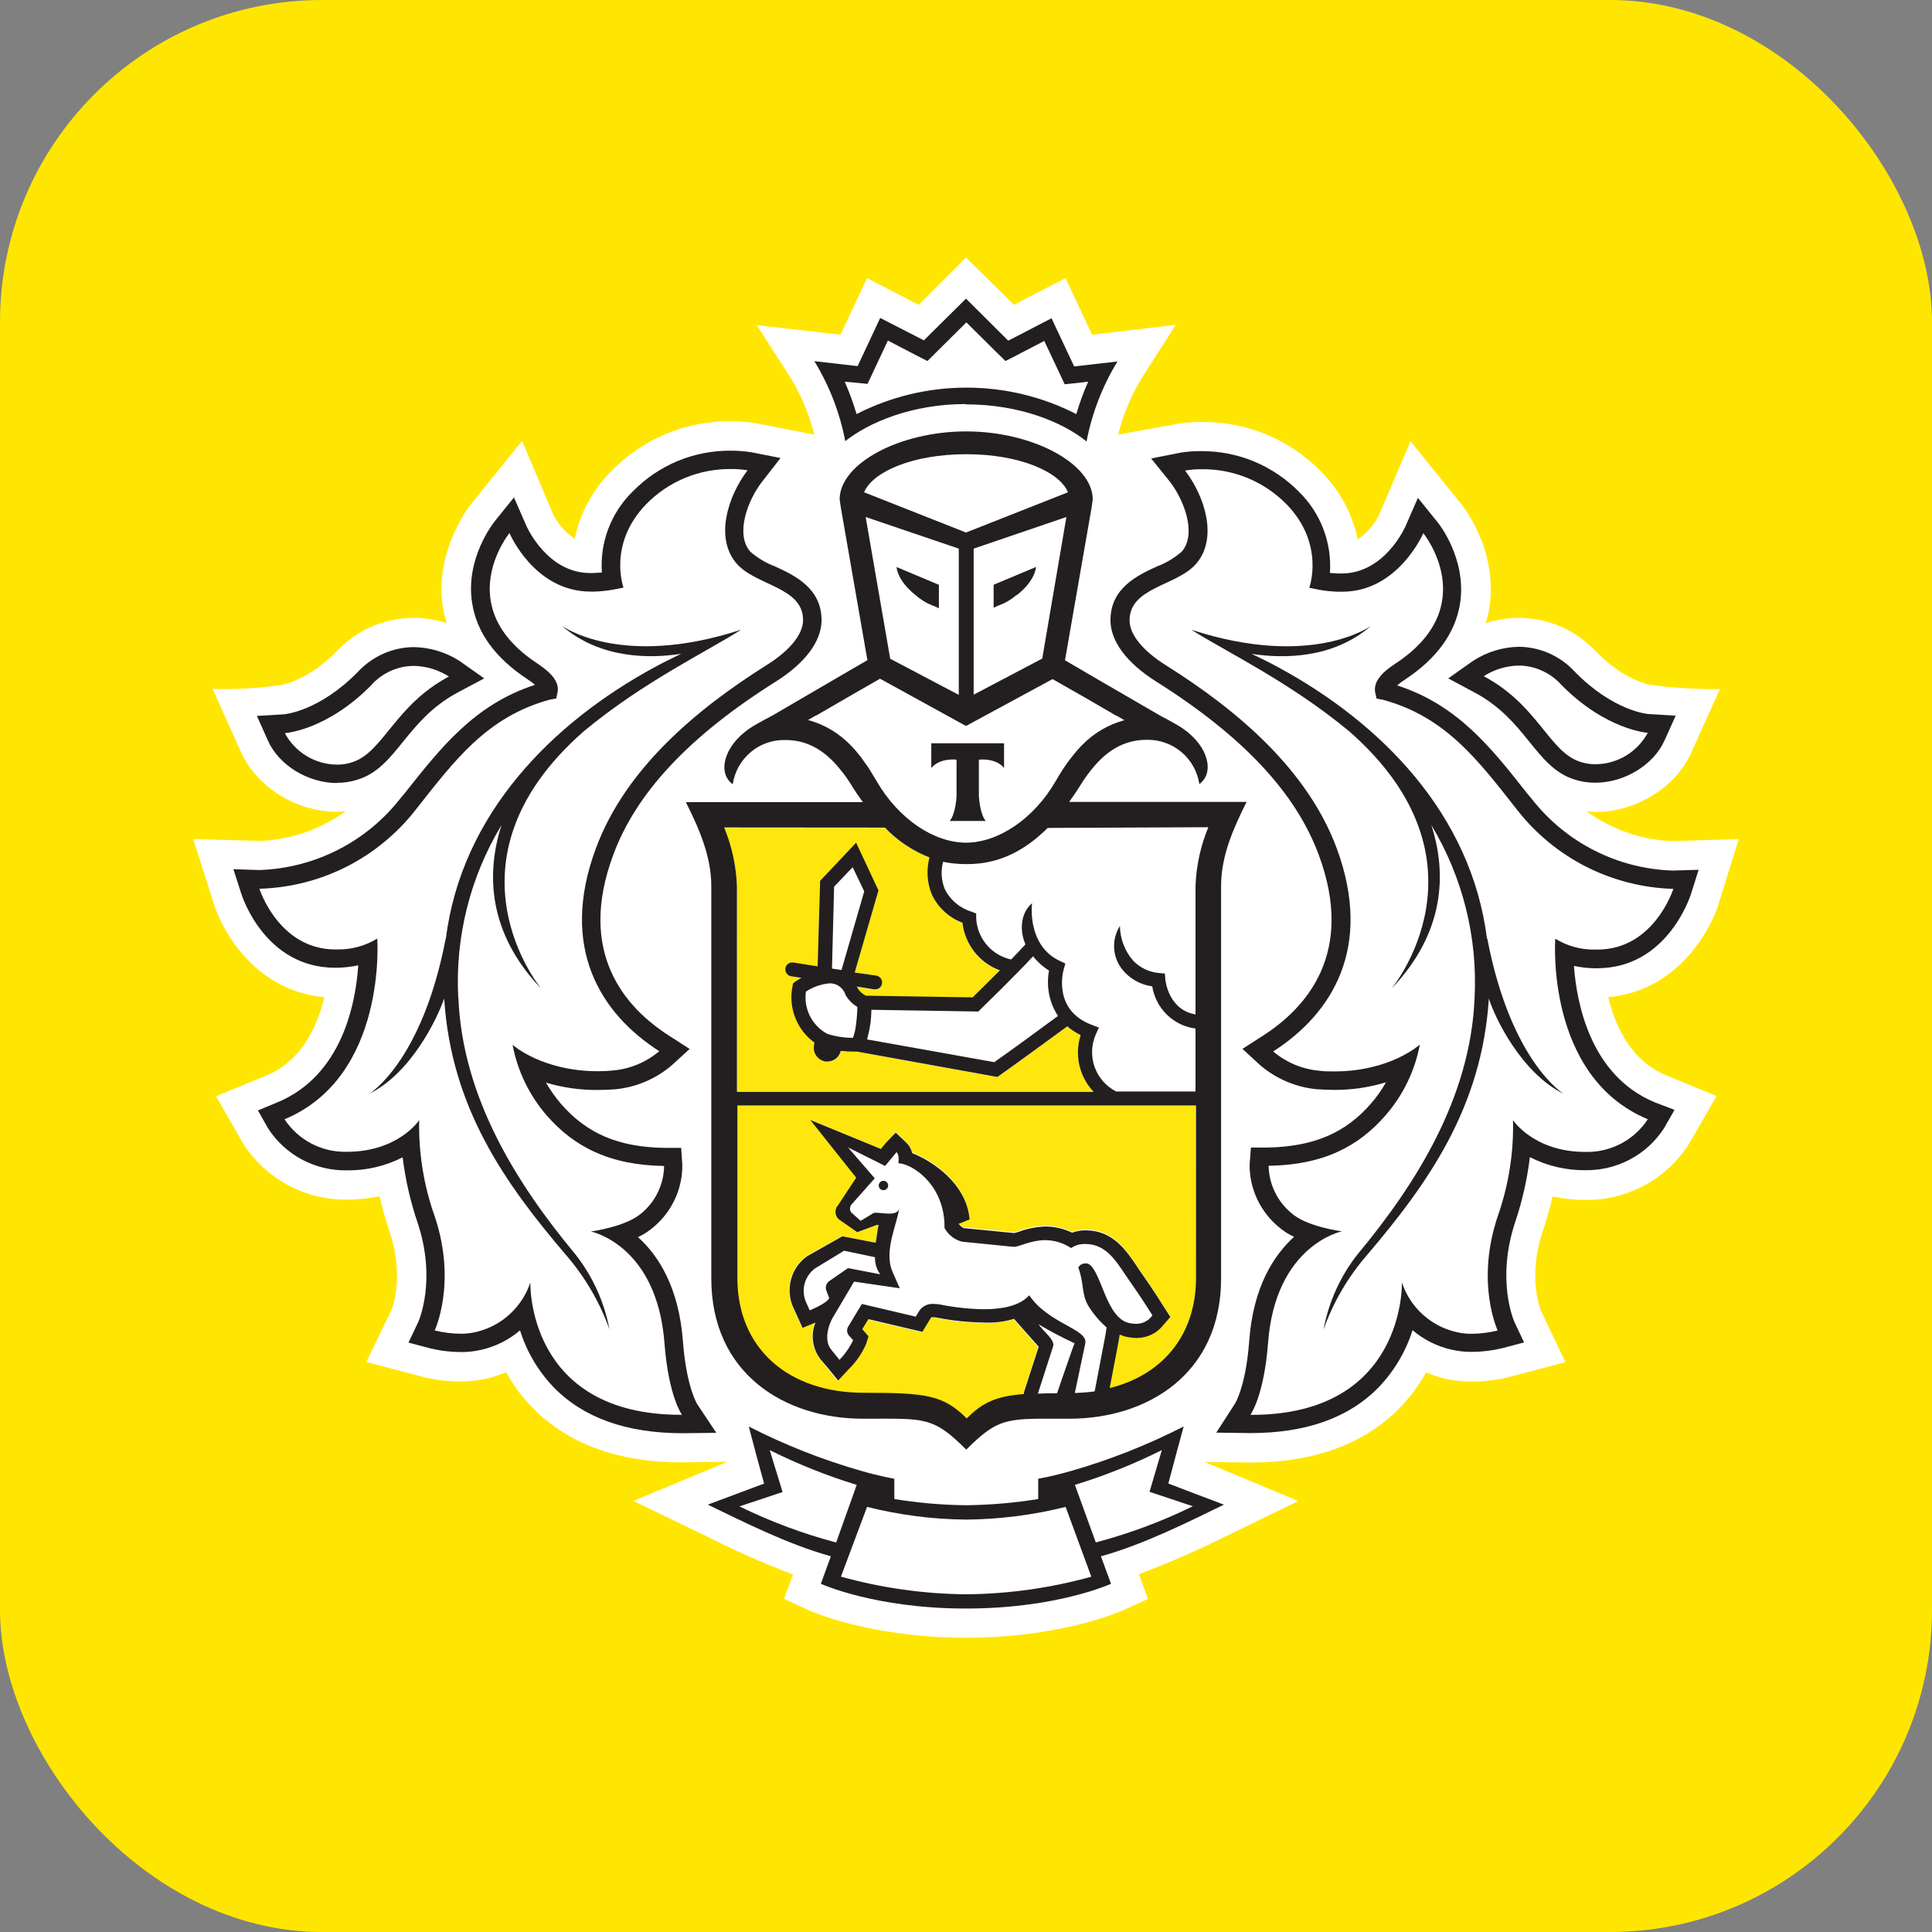
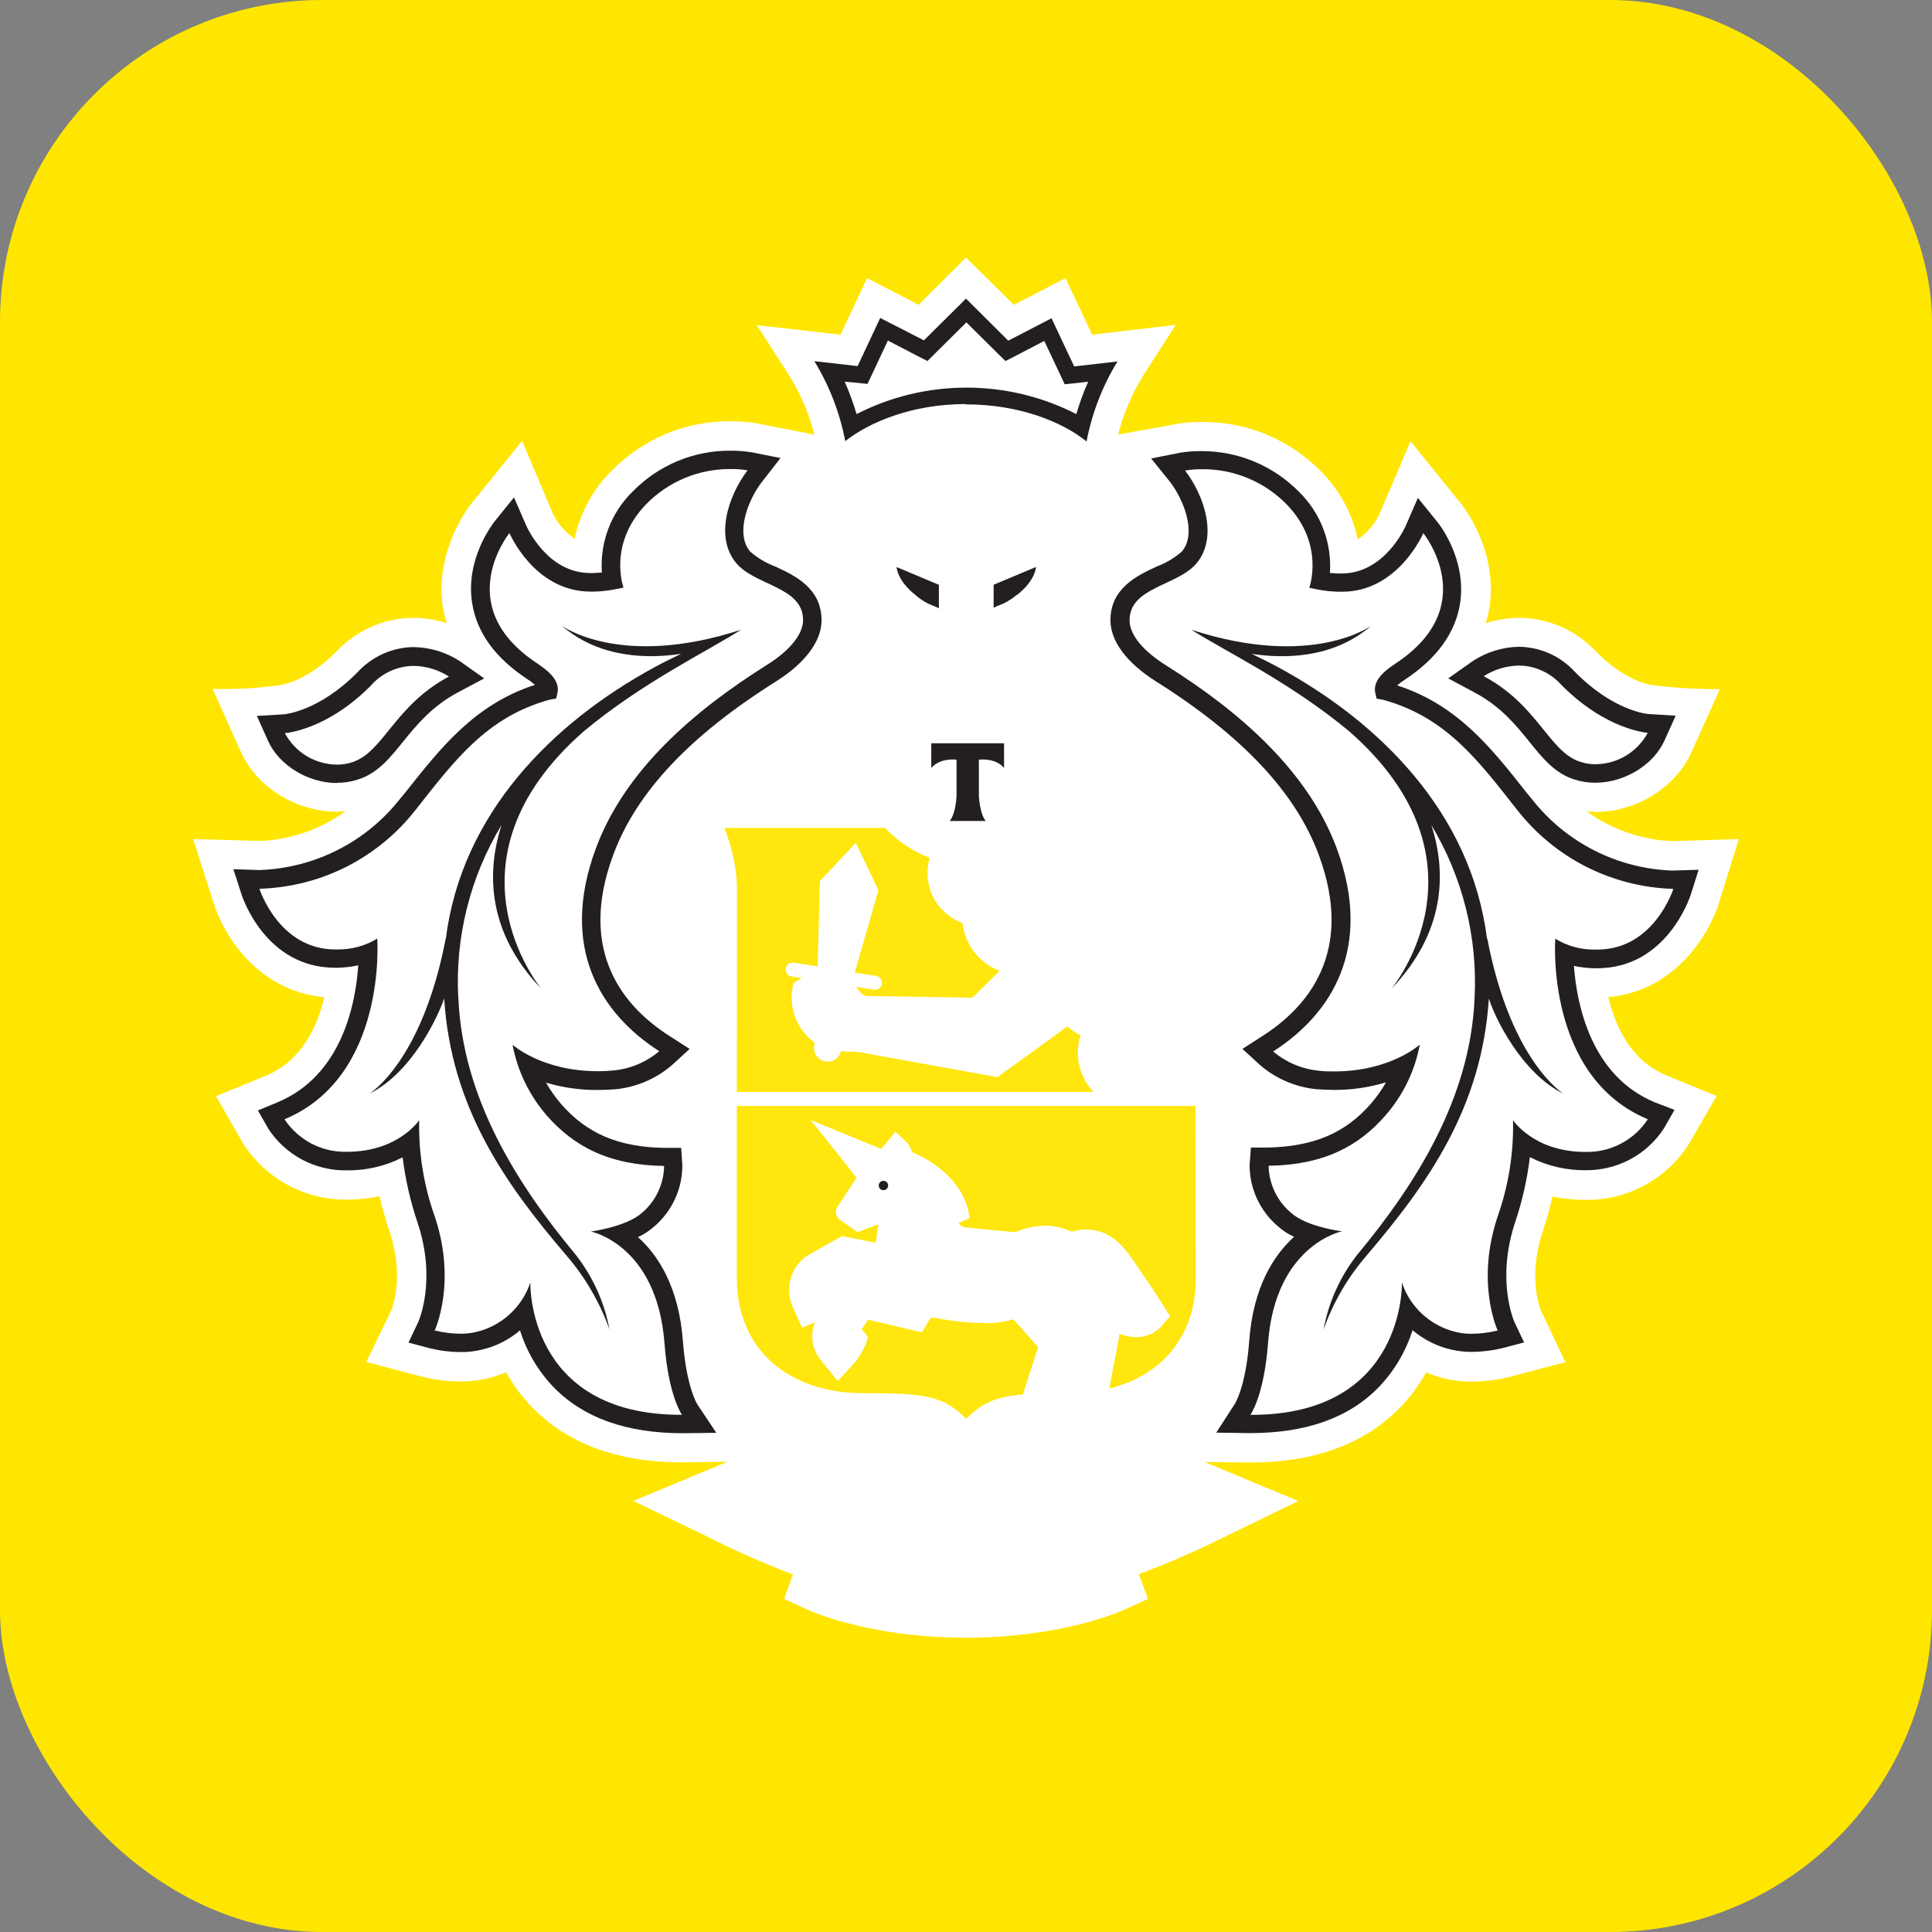
<svg xmlns="http://www.w3.org/2000/svg" width="30" height="30" viewBox="0 0 30 30" fill="none" preserveAspectRatio="xMidYMid meet">
  <rect x="0" y="0" width="30" height="30" fill="#808080" stroke="none" />
  <rect width="30" height="30" rx="5" fill="#FFE600" />
  <path d="M26.689 14.026L27 13.029L25.97 13.061C25.489 13.042 25.025 12.881 24.637 12.598C24.683 12.598 24.733 12.608 24.775 12.608C25.406 12.608 26.023 12.224 26.263 11.684L26.706 10.701C26.35 10.703 25.995 10.682 25.642 10.637C25.642 10.637 25.236 10.585 24.778 10.112C24.625 9.95 24.441 9.82 24.237 9.731C24.032 9.642 23.812 9.595 23.589 9.594C23.413 9.595 23.238 9.622 23.07 9.676C23.095 9.597 23.114 9.515 23.128 9.433C23.269 8.512 22.678 7.81 22.678 7.811L21.902 6.851L21.422 7.979C21.346 8.139 21.229 8.276 21.083 8.376C21 7.976 20.801 7.609 20.512 7.32C20.271 7.074 19.983 6.879 19.665 6.747C19.347 6.615 19.006 6.549 18.661 6.552C18.541 6.551 18.42 6.56 18.3 6.578L17.362 6.749C17.442 6.432 17.569 6.128 17.741 5.849L18.257 5.044L16.958 5.197L16.545 4.319L15.743 4.733L15 4L14.264 4.733L13.464 4.319L13.051 5.197L11.752 5.049L12.269 5.854C12.439 6.131 12.566 6.433 12.644 6.749L11.751 6.574L11.721 6.569C11.597 6.55 11.473 6.541 11.348 6.541C11.004 6.538 10.663 6.604 10.345 6.736C10.028 6.868 9.74 7.063 9.499 7.309C9.208 7.597 9.008 7.964 8.923 8.365C8.78 8.269 8.664 8.136 8.587 7.981L8.107 6.847L7.32 7.819C7.224 7.944 6.75 8.603 6.878 9.433C6.892 9.515 6.912 9.596 6.936 9.676C6.769 9.622 6.594 9.594 6.418 9.594C6.195 9.595 5.976 9.642 5.772 9.73C5.568 9.819 5.385 9.948 5.232 10.109C4.77 10.581 4.368 10.634 4.376 10.634C4.021 10.687 3.661 10.708 3.302 10.697L3.743 11.68C3.989 12.224 4.6 12.604 5.231 12.604C5.279 12.604 5.327 12.598 5.37 12.594C4.985 12.875 4.525 13.036 4.048 13.058L3 13.029L3.318 14.025C3.48 14.539 4.013 15.389 5.036 15.485C4.925 15.952 4.678 16.475 4.136 16.701L3.354 17.021L3.78 17.764C3.954 18.032 4.193 18.252 4.474 18.403C4.756 18.554 5.071 18.631 5.39 18.628C5.56 18.627 5.729 18.61 5.894 18.575C5.937 18.76 5.988 18.943 6.049 19.123C6.288 19.836 6.082 20.332 6.08 20.338L5.688 21.149L6.552 21.376C6.747 21.426 6.948 21.451 7.149 21.451C7.291 21.452 7.432 21.436 7.571 21.404C7.669 21.38 7.765 21.347 7.859 21.308C7.969 21.507 8.106 21.69 8.264 21.854C8.816 22.421 9.598 22.707 10.589 22.707L11.296 22.698L9.835 23.306L10.945 23.842C11.39 24.068 11.847 24.27 12.313 24.449L12.175 24.828L12.559 25.003C12.592 25.018 13.327 25.348 14.551 25.418C14.551 25.418 14.845 25.431 15.009 25.431C15.172 25.431 15.463 25.417 15.463 25.417C16.677 25.345 17.408 25.018 17.441 25.003L17.825 24.828L17.685 24.444C18.157 24.266 18.62 24.063 19.071 23.837L20.16 23.308L18.704 22.701L19.414 22.71C20.407 22.71 21.189 22.422 21.74 21.856C21.898 21.693 22.034 21.509 22.144 21.311C22.238 21.35 22.334 21.382 22.432 21.407C22.57 21.438 22.711 21.454 22.853 21.453C23.052 21.452 23.25 21.428 23.443 21.38L24.307 21.151L23.93 20.357C23.921 20.337 23.715 19.84 23.954 19.127C24.014 18.944 24.066 18.762 24.108 18.579C24.274 18.614 24.444 18.632 24.614 18.632C24.937 18.637 25.255 18.558 25.538 18.404C25.822 18.25 26.06 18.026 26.232 17.753L26.654 17.019L25.873 16.698C25.33 16.472 25.084 15.949 24.973 15.483C25.983 15.395 26.525 14.544 26.691 14.027L26.689 14.026ZM12.711 7.097H12.701L12.709 7.085L12.711 7.097Z" fill="white" />
  <path d="M15 7.053C14.172 7.053 13.551 7.325 13.417 7.644L15 8.269L16.584 7.644C16.45 7.325 15.829 7.054 15 7.053Z" fill="white" />
  <path d="M15.019 23.596H14.988C14.473 23.592 13.961 23.528 13.462 23.404L13.062 24.486C14.33 24.852 15.676 24.852 16.945 24.486L16.546 23.404C16.047 23.528 15.534 23.592 15.02 23.596" fill="white" />
-   <path d="M18.049 22.517C17.615 22.734 17.163 22.915 16.699 23.057L17.024 23.952C17.541 23.815 18.044 23.628 18.524 23.392L17.852 23.168L18.049 22.517Z" fill="white" />
  <path d="M11.957 22.517L12.156 23.168L11.485 23.392C11.965 23.627 12.467 23.815 12.984 23.952L13.309 23.057C12.845 22.915 12.394 22.734 11.96 22.517" fill="white" />
  <path d="M15 6.017C15.594 6.01 16.181 6.152 16.707 6.429C16.758 6.257 16.819 6.089 16.891 5.926L16.713 5.947L16.526 5.966L16.448 5.796L16.21 5.293L15.776 5.519L15.607 5.605L15.471 5.472L15 5.006L14.53 5.473L14.395 5.606L14.226 5.52L13.79 5.294L13.56 5.796L13.479 5.966L13.293 5.947L13.116 5.926C13.187 6.089 13.249 6.257 13.3 6.429C13.824 6.153 14.408 6.012 15 6.017Z" fill="white" />
  <path d="M24.529 11.828C24.608 11.855 24.691 11.868 24.774 11.868C24.941 11.867 25.104 11.821 25.246 11.735C25.389 11.648 25.506 11.525 25.585 11.379C25.585 11.379 24.938 11.339 24.241 10.633C24.158 10.54 24.057 10.466 23.944 10.415C23.83 10.363 23.708 10.336 23.583 10.335C23.389 10.338 23.2 10.395 23.036 10.5C23.877 10.947 24.048 11.666 24.527 11.828" fill="white" />
  <path d="M5.231 11.868C5.314 11.869 5.397 11.855 5.475 11.828C5.955 11.667 6.128 10.948 6.968 10.501C6.804 10.396 6.615 10.339 6.421 10.336C6.297 10.337 6.174 10.364 6.061 10.415C5.947 10.467 5.846 10.541 5.763 10.634C5.068 11.34 4.419 11.38 4.419 11.38C4.498 11.526 4.615 11.649 4.757 11.735C4.9 11.821 5.063 11.867 5.23 11.868" fill="white" />
  <path d="M24.757 14.746H24.8C25.681 14.746 25.979 13.803 25.979 13.803H25.961C25.497 13.787 25.042 13.67 24.627 13.46C24.213 13.251 23.849 12.953 23.561 12.588C22.952 11.814 22.453 11.134 21.467 10.866L21.371 10.849L21.349 10.753C21.323 10.602 21.425 10.465 21.66 10.308C23.021 9.417 22.096 8.28 22.096 8.28C22.096 8.28 21.712 9.189 20.838 9.189H20.773C20.677 9.186 20.581 9.176 20.485 9.159L20.325 9.128C20.325 9.128 20.573 8.456 19.975 7.834C19.804 7.659 19.599 7.52 19.373 7.426C19.146 7.332 18.904 7.284 18.659 7.287C18.571 7.286 18.484 7.293 18.397 7.308C18.698 7.701 18.916 8.354 18.568 8.756C18.268 9.101 17.535 9.119 17.535 9.633C17.535 9.852 17.74 10.107 18.106 10.335C19.207 11.029 20.3 11.95 20.755 13.182C21.323 14.718 20.683 15.742 19.769 16.327C19.968 16.495 20.212 16.599 20.471 16.625C20.555 16.634 20.638 16.637 20.715 16.637C21.592 16.637 22.045 16.227 22.045 16.227C21.97 16.633 21.786 17.011 21.515 17.323C21.093 17.81 20.541 18.098 19.697 18.109C19.7 18.248 19.732 18.386 19.791 18.512C19.851 18.637 19.937 18.749 20.044 18.839C20.283 19.053 20.835 19.127 20.835 19.127C20.835 19.127 19.802 19.336 19.683 20.862C19.62 21.689 19.409 21.977 19.409 21.977H19.427C21.828 21.977 21.764 19.921 21.764 19.921C21.826 20.109 21.936 20.279 22.082 20.413C22.228 20.548 22.406 20.643 22.599 20.689C22.681 20.709 22.765 20.719 22.849 20.718C22.985 20.717 23.12 20.7 23.251 20.668C23.251 20.668 22.901 19.929 23.251 18.895C23.422 18.416 23.503 17.911 23.493 17.402C23.493 17.402 23.816 17.891 24.617 17.895H24.625C24.815 17.898 25.002 17.854 25.17 17.765C25.338 17.677 25.48 17.547 25.585 17.389C23.987 16.726 24.145 14.584 24.145 14.584C24.329 14.697 24.541 14.755 24.757 14.753V14.746ZM24.277 16.991C23.627 16.67 23.216 15.819 23.117 15.512C23.008 17.2 22.185 18.371 21.222 19.499C20.928 19.838 20.7 20.229 20.55 20.651C20.629 20.225 20.81 19.824 21.079 19.483C21.977 18.403 22.832 17.059 22.895 15.505C22.945 14.562 22.711 13.625 22.223 12.817C22.467 13.571 22.432 14.496 21.606 15.359C21.606 15.359 23.252 13.387 20.951 11.364C20.03 10.596 19.022 10.116 18.504 9.783C20.378 10.395 21.294 9.722 21.294 9.722C20.696 10.241 19.92 10.231 19.44 10.156C19.571 10.22 19.706 10.286 19.852 10.365C21.432 11.223 22.853 12.635 23.095 14.589V14.573C23.462 16.493 24.28 16.987 24.28 16.987" fill="white" />
  <path d="M9.17 19.12C9.17 19.12 9.722 19.051 9.961 18.832C10.068 18.742 10.154 18.631 10.213 18.505C10.273 18.379 10.305 18.242 10.307 18.102C9.464 18.091 8.912 17.804 8.483 17.316C8.213 17.004 8.031 16.626 7.955 16.22C7.955 16.22 8.413 16.637 9.289 16.637C9.368 16.637 9.449 16.637 9.534 16.625C9.793 16.599 10.038 16.495 10.237 16.327C9.323 15.741 8.682 14.717 9.251 13.181C9.706 11.949 10.798 11.027 11.9 10.334C12.266 10.106 12.47 9.854 12.47 9.632C12.47 9.117 11.739 9.1 11.438 8.754C11.091 8.352 11.309 7.698 11.608 7.306C11.522 7.292 11.435 7.285 11.348 7.286C11.103 7.284 10.861 7.331 10.634 7.425C10.408 7.519 10.204 7.658 10.033 7.833C9.432 8.451 9.682 9.125 9.682 9.125L9.521 9.157C9.426 9.174 9.33 9.184 9.233 9.187H9.17C8.298 9.187 7.911 8.278 7.911 8.278C7.911 8.278 6.987 9.414 8.348 10.306C8.582 10.459 8.685 10.6 8.658 10.751L8.637 10.847L8.541 10.864C7.556 11.132 7.056 11.812 6.446 12.586C6.159 12.951 5.795 13.249 5.381 13.459C4.966 13.669 4.511 13.785 4.046 13.801H4.028C4.028 13.801 4.327 14.744 5.208 14.744H5.25C5.466 14.746 5.678 14.688 5.863 14.575C5.863 14.575 6.019 16.717 4.423 17.381C4.527 17.539 4.67 17.668 4.838 17.757C5.006 17.845 5.193 17.89 5.383 17.886H5.39C6.192 17.886 6.515 17.393 6.515 17.393C6.504 17.901 6.586 18.407 6.755 18.886C7.103 19.92 6.755 20.658 6.755 20.658C6.887 20.69 7.022 20.707 7.157 20.708C7.241 20.709 7.324 20.699 7.405 20.679C7.599 20.633 7.777 20.538 7.923 20.404C8.069 20.269 8.178 20.1 8.241 19.911C8.241 19.911 8.179 21.967 10.577 21.967H10.595C10.595 21.967 10.385 21.679 10.323 20.853C10.21 19.326 9.171 19.117 9.171 19.117L9.17 19.12ZM8.787 19.49C7.827 18.362 7 17.19 6.892 15.503C6.796 15.809 6.383 16.66 5.733 16.981C5.733 16.981 6.55 16.489 6.918 14.568V14.583C7.161 12.627 8.58 11.214 10.162 10.359C10.306 10.28 10.443 10.214 10.572 10.151C10.092 10.226 9.317 10.234 8.719 9.716C8.719 9.716 9.634 10.388 11.503 9.777C10.986 10.109 9.979 10.589 9.059 11.357C6.755 13.379 8.403 15.352 8.403 15.352C7.575 14.488 7.539 13.565 7.786 12.809C7.297 13.617 7.063 14.554 7.114 15.497C7.176 17.051 8.03 18.395 8.927 19.475C9.196 19.815 9.379 20.216 9.459 20.642C9.308 20.221 9.08 19.83 8.787 19.491" fill="white" />
  <path d="M13.23 11.6C13.269 11.643 13.307 11.689 13.345 11.735C13.354 11.745 13.362 11.755 13.371 11.767C13.405 11.813 13.44 11.863 13.474 11.911C13.481 11.921 13.488 11.932 13.497 11.944C13.537 12.005 13.574 12.068 13.613 12.136C13.958 12.733 14.512 13.09 15.003 13.091C15.493 13.092 16.047 12.733 16.394 12.136C16.432 12.07 16.471 12.005 16.511 11.944L16.528 11.918C16.563 11.866 16.598 11.816 16.636 11.768L16.659 11.739C16.697 11.691 16.738 11.643 16.778 11.602L16.797 11.583C16.978 11.394 17.206 11.258 17.459 11.189L17.337 11.118H17.33L16.843 10.836L16.343 10.548L15.007 11.276L13.67 10.548L13.17 10.836L12.682 11.118H12.677L12.553 11.189C12.805 11.258 13.034 11.393 13.214 11.582C13.222 11.589 13.227 11.597 13.236 11.603L13.23 11.6ZM14.467 11.545H15.597V11.929C15.465 11.765 15.205 11.799 15.205 11.799V12.358C15.205 12.358 15.215 12.633 15.312 12.751H14.752C14.848 12.632 14.859 12.358 14.859 12.358V11.799C14.859 11.799 14.601 11.765 14.467 11.929V11.545Z" fill="white" />
-   <path d="M14.887 10.79V8.519L13.441 8.028L13.825 10.229L14.887 10.79ZM14.577 9.077V9.437L14.507 9.406C14.401 9.368 14.303 9.311 14.219 9.238C13.923 9.008 13.917 8.796 13.917 8.796L14.577 9.077Z" fill="white" />
  <path d="M16.183 10.229L16.567 8.029L15.127 8.52V10.791L16.183 10.229ZM15.429 9.077L16.087 8.801C16.087 8.801 16.081 9.013 15.784 9.243C15.7 9.316 15.602 9.373 15.496 9.411L15.426 9.442L15.429 9.077Z" fill="white" />
  <path d="M12.843 16.054C12.972 16.095 13.106 16.116 13.241 16.115C13.241 16.105 13.25 16.091 13.254 16.075C13.262 16.049 13.269 16.022 13.274 15.995C13.295 15.876 13.307 15.756 13.309 15.635C13.228 15.588 13.162 15.518 13.117 15.434C13.1 15.385 13.066 15.343 13.023 15.313C12.98 15.283 12.928 15.268 12.876 15.269C12.744 15.281 12.617 15.325 12.507 15.398C12.489 15.528 12.511 15.661 12.571 15.778C12.63 15.895 12.724 15.992 12.84 16.054" fill="white" />
  <path d="M16.04 14.849C15.772 15.137 15.246 15.65 15.221 15.675L15.189 15.706L13.528 15.677C13.527 15.815 13.509 15.951 13.475 16.084L13.461 16.137L15.436 16.492C15.641 16.349 16.204 15.936 16.427 15.774C16.291 15.566 16.241 15.314 16.287 15.07C16.193 15.01 16.109 14.935 16.04 14.847" fill="white" />
  <path d="M16.264 12.852C15.88 13.236 15.515 13.373 15.187 13.405C15.127 13.411 15.067 13.415 15.007 13.415H15C14.94 13.415 14.88 13.411 14.819 13.405C14.76 13.4 14.7 13.391 14.642 13.377C14.603 13.521 14.614 13.673 14.671 13.81C14.713 13.893 14.772 13.966 14.843 14.025C14.915 14.084 14.998 14.128 15.086 14.154L15.155 14.181V14.256C15.163 14.407 15.22 14.552 15.319 14.667C15.416 14.783 15.55 14.863 15.698 14.895C15.783 14.807 15.862 14.726 15.92 14.66C15.812 14.406 15.869 14.148 16.024 14.021C16.018 14.048 15.949 14.682 16.457 14.918L16.541 14.957L16.516 15.047C16.507 15.074 16.338 15.687 16.954 15.911L17.062 15.952L17.016 16.061C16.943 16.223 16.935 16.406 16.994 16.573C17.052 16.74 17.174 16.878 17.332 16.958H18.564V15.979C18.397 15.957 18.241 15.882 18.119 15.764C17.998 15.646 17.919 15.491 17.892 15.324C17.707 15.3 17.539 15.205 17.423 15.058C17.349 14.963 17.306 14.848 17.3 14.728C17.294 14.607 17.325 14.488 17.389 14.386C17.392 14.585 17.465 14.775 17.594 14.926C17.701 15.037 17.844 15.105 17.997 15.118L18.086 15.126L18.094 15.222C18.094 15.241 18.145 15.691 18.563 15.761V13.758C18.574 13.445 18.641 13.138 18.761 12.849L16.264 12.852Z" fill="white" />
  <path d="M12.947 13.768L12.914 15.041L13.059 15.063L13.413 13.842L13.234 13.466L12.947 13.768Z" fill="white" />
  <path d="M16.848 19.607C16.86 19.605 16.871 19.605 16.883 19.607C17.102 19.67 17.158 20.463 17.544 20.534C17.578 20.541 17.613 20.545 17.648 20.545C17.697 20.544 17.745 20.532 17.789 20.509C17.832 20.486 17.87 20.453 17.897 20.412C17.897 20.412 17.705 20.107 17.557 19.901C17.365 19.632 17.215 19.306 16.855 19.306H16.824C16.755 19.309 16.689 19.331 16.632 19.37C16.512 19.291 16.372 19.248 16.229 19.247C16.004 19.247 15.829 19.35 15.741 19.35L14.938 19.271C14.83 19.243 14.736 19.174 14.678 19.079L14.665 19.058C14.665 19.035 14.665 19.013 14.665 18.993C14.638 18.337 14.13 18.056 13.949 18.052C13.949 18.052 13.97 17.927 13.921 17.88L13.743 18.095L13.167 17.807L13.582 18.287L13.232 18.68C13.214 18.697 13.203 18.719 13.199 18.743C13.195 18.766 13.2 18.791 13.211 18.812L13.363 18.946L13.555 18.829C13.57 18.821 13.587 18.818 13.603 18.82C13.656 18.82 13.737 18.833 13.808 18.833C13.879 18.833 13.954 18.817 13.962 18.743C13.938 18.986 13.713 19.409 13.861 19.741L13.97 19.992L13.257 19.901L12.925 20.462C12.822 20.648 12.806 20.846 12.904 20.96L13.028 21.116C13.115 21.026 13.187 20.922 13.241 20.81L13.185 20.747C13.164 20.727 13.151 20.701 13.148 20.672C13.145 20.644 13.152 20.615 13.168 20.592L13.377 20.246L14.214 20.443L14.258 20.367C14.281 20.327 14.314 20.295 14.354 20.273C14.395 20.251 14.441 20.241 14.486 20.244C14.525 20.245 14.563 20.248 14.601 20.255C14.82 20.299 15.044 20.323 15.268 20.327C15.548 20.327 15.828 20.277 15.975 20.11C16.279 20.559 16.893 20.631 16.845 20.86L16.683 21.628C16.789 21.628 16.893 21.616 16.991 21.602L17.145 20.801C17.162 20.714 17.178 20.596 17.178 20.596C17.066 20.498 16.968 20.383 16.89 20.255C16.782 20.046 16.84 19.937 16.739 19.666C16.75 19.648 16.764 19.632 16.782 19.621C16.8 19.61 16.82 19.604 16.841 19.604L16.848 19.607ZM13.714 18.48C13.704 18.479 13.694 18.477 13.685 18.473C13.677 18.469 13.669 18.463 13.662 18.456C13.656 18.448 13.651 18.44 13.648 18.431C13.645 18.421 13.643 18.412 13.645 18.402C13.645 18.392 13.648 18.383 13.652 18.374C13.656 18.366 13.662 18.358 13.669 18.352C13.677 18.346 13.685 18.341 13.694 18.338C13.703 18.335 13.713 18.334 13.722 18.335C13.732 18.335 13.741 18.338 13.75 18.342C13.758 18.346 13.766 18.352 13.772 18.359C13.778 18.366 13.783 18.374 13.787 18.383C13.79 18.392 13.791 18.402 13.79 18.412C13.79 18.421 13.787 18.43 13.783 18.439C13.779 18.448 13.773 18.455 13.766 18.462C13.759 18.468 13.751 18.473 13.742 18.476C13.733 18.479 13.723 18.48 13.714 18.48Z" fill="white" />
  <path d="M12.57 20.335C12.57 20.335 12.848 20.221 12.873 20.143L12.835 20.047C12.82 20.022 12.814 19.991 12.819 19.962C12.824 19.932 12.84 19.905 12.863 19.886L13.163 19.679L13.663 19.775C13.607 19.698 13.578 19.605 13.581 19.51L13.101 19.409L12.651 19.683C12.572 19.742 12.515 19.825 12.489 19.919C12.463 20.013 12.47 20.114 12.508 20.204L12.57 20.335Z" fill="white" />
  <path d="M16.112 21.641C16.201 21.641 16.304 21.636 16.409 21.636C16.409 21.636 16.666 20.883 16.682 20.859C16.491 20.769 16.304 20.671 16.122 20.563C16.199 20.677 16.384 20.808 16.348 20.909L16.112 21.641Z" fill="white" />
  <path d="M18.564 17.173H11.442V19.852C11.442 20.947 12.235 21.633 13.405 21.633C14.382 21.633 14.64 21.672 15.003 22.032C15.253 21.782 15.461 21.688 15.886 21.653L15.896 21.612L16.12 20.918C16.108 20.903 15.736 20.486 15.736 20.486C15.583 20.532 15.423 20.552 15.263 20.543C15.026 20.54 14.789 20.516 14.556 20.47C14.532 20.464 14.507 20.461 14.483 20.461C14.451 20.461 14.449 20.461 14.44 20.479L14.396 20.553L14.315 20.688L14.161 20.652L13.477 20.491L13.381 20.645L13.396 20.662L13.479 20.758L13.442 20.877C13.379 21.02 13.29 21.151 13.179 21.261L13.008 21.444L12.852 21.252L12.735 21.105C12.673 21.026 12.632 20.932 12.618 20.832C12.603 20.732 12.616 20.63 12.653 20.536H12.646L12.454 20.616L12.368 20.424L12.307 20.29C12.248 20.154 12.238 20.002 12.277 19.859C12.316 19.716 12.403 19.591 12.523 19.504L13.073 19.194L13.597 19.297C13.609 19.247 13.628 19.066 13.643 19.021C13.633 19.021 13.623 19.021 13.613 19.021L13.318 19.133L13.03 18.933C13.015 18.919 13.003 18.903 12.994 18.884C12.985 18.866 12.98 18.846 12.979 18.826C12.978 18.805 12.981 18.785 12.988 18.766C12.995 18.747 13.006 18.729 13.02 18.714L13.301 18.287L12.587 17.391L13.684 17.841L13.757 17.751L13.905 17.573L14.073 17.733C14.117 17.776 14.147 17.831 14.161 17.891C14.463 18.009 15.005 18.357 15.053 18.921L14.883 18.989C14.904 19.018 14.931 19.041 14.963 19.056L15.747 19.133C15.767 19.133 15.791 19.12 15.819 19.112C15.952 19.062 16.093 19.035 16.235 19.032C16.377 19.033 16.517 19.066 16.645 19.128C16.701 19.107 16.761 19.095 16.821 19.091H16.859C17.278 19.091 17.486 19.404 17.653 19.655C17.681 19.698 17.709 19.738 17.738 19.779C17.884 19.986 18.076 20.288 18.084 20.302L18.17 20.436L18.064 20.559C18.016 20.623 17.953 20.674 17.881 20.709C17.809 20.745 17.731 20.763 17.651 20.764C17.603 20.763 17.555 20.758 17.509 20.749C17.466 20.741 17.424 20.728 17.384 20.711C17.378 20.752 17.369 20.801 17.362 20.844L17.224 21.561C18.046 21.36 18.568 20.739 18.568 19.852L18.564 17.173Z" fill="#FFE60D" />
  <path d="M11.442 16.957H16.982C16.872 16.842 16.795 16.699 16.759 16.544C16.724 16.389 16.731 16.227 16.779 16.075C16.704 16.039 16.635 15.993 16.573 15.938C16.355 16.098 15.695 16.579 15.522 16.7L15.485 16.725L13.311 16.332H13.272C13.201 16.332 13.13 16.328 13.06 16.32C13.049 16.366 13.023 16.408 12.986 16.438C12.949 16.468 12.902 16.485 12.854 16.485C12.843 16.486 12.831 16.486 12.82 16.485C12.764 16.475 12.714 16.444 12.681 16.398C12.648 16.352 12.634 16.295 12.643 16.239L12.652 16.192C12.516 16.094 12.411 15.958 12.351 15.802C12.29 15.645 12.277 15.474 12.312 15.31L12.321 15.27L12.352 15.247C12.352 15.247 12.395 15.219 12.448 15.187L12.29 15.163C12.262 15.158 12.237 15.142 12.22 15.119C12.204 15.096 12.197 15.067 12.201 15.039C12.203 15.025 12.208 15.011 12.215 14.999C12.222 14.987 12.232 14.976 12.244 14.968C12.255 14.96 12.268 14.954 12.282 14.95C12.296 14.947 12.31 14.947 12.325 14.949L12.696 15.005L12.731 13.681L13.29 13.088L13.64 13.824L13.272 15.101L13.604 15.154C13.632 15.159 13.658 15.175 13.674 15.198C13.691 15.221 13.698 15.25 13.694 15.278C13.689 15.303 13.676 15.326 13.657 15.342C13.637 15.359 13.612 15.368 13.587 15.367H13.57L13.299 15.324C13.299 15.333 13.307 15.337 13.311 15.345C13.341 15.398 13.387 15.44 13.442 15.466L15.099 15.492C15.169 15.424 15.343 15.253 15.522 15.074C15.367 15.016 15.231 14.916 15.13 14.786C15.028 14.655 14.964 14.499 14.946 14.334C14.739 14.256 14.57 14.101 14.474 13.902C14.396 13.718 14.382 13.513 14.434 13.32C14.172 13.217 13.937 13.059 13.742 12.856H11.246C11.365 13.145 11.432 13.452 11.444 13.764L11.442 16.957Z" fill="#FFE60D" />
  <path d="M13.723 18.336C13.714 18.335 13.704 18.336 13.695 18.339C13.686 18.342 13.677 18.347 13.67 18.353C13.663 18.359 13.657 18.367 13.653 18.375C13.649 18.384 13.646 18.393 13.645 18.403C13.645 18.413 13.646 18.422 13.649 18.432C13.652 18.441 13.657 18.45 13.663 18.457C13.669 18.464 13.678 18.47 13.686 18.474C13.695 18.478 13.705 18.48 13.715 18.481C13.724 18.481 13.734 18.48 13.743 18.477C13.752 18.474 13.76 18.469 13.767 18.462C13.774 18.456 13.78 18.448 13.784 18.44C13.788 18.431 13.791 18.422 13.791 18.413C13.792 18.403 13.791 18.393 13.787 18.384C13.784 18.375 13.78 18.367 13.773 18.36C13.767 18.353 13.759 18.347 13.751 18.343C13.742 18.339 13.733 18.336 13.723 18.336Z" fill="#231F20" />
-   <path d="M18.552 23.193L18.142 23.036L18.255 22.611L18.38 22.15C17.821 22.436 17.236 22.668 16.632 22.841C16.344 22.924 16.121 22.962 16.121 22.962V23.277C15.757 23.336 15.389 23.368 15.02 23.373H14.989C14.62 23.369 14.252 23.336 13.887 23.277V22.962C13.887 22.962 13.666 22.924 13.377 22.841C12.772 22.668 12.186 22.437 11.627 22.151L11.749 22.613L11.865 23.037L11.448 23.193L10.991 23.364C11.514 23.617 12.239 23.984 12.902 24.166L12.746 24.593C12.746 24.593 13.588 24.977 14.989 24.977H15.009C16.412 24.977 17.252 24.593 17.252 24.593L17.095 24.166C17.758 23.984 18.485 23.617 19.005 23.364L18.552 23.193ZM11.48 23.392L12.152 23.168L11.952 22.517C12.387 22.734 12.838 22.915 13.303 23.057L12.984 23.952C12.467 23.815 11.964 23.627 11.483 23.392H11.48ZM15 24.756C14.343 24.75 13.69 24.658 13.058 24.482L13.464 23.399C13.963 23.524 14.475 23.591 14.989 23.596H15.021C15.536 23.59 16.048 23.524 16.547 23.399L16.946 24.483C16.312 24.659 15.658 24.751 15 24.756ZM17.016 23.952L16.691 23.057C17.155 22.915 17.607 22.734 18.041 22.517L17.85 23.165L18.522 23.389C18.042 23.625 17.539 23.812 17.022 23.949" fill="#231F20" />
  <path d="M15 6.279C15.835 6.279 16.503 6.556 16.872 6.855C16.956 6.415 17.119 5.995 17.352 5.613L16.68 5.69L16.328 4.942L15.656 5.29L15 4.637L14.346 5.285L13.668 4.937L13.317 5.685L12.645 5.608C12.879 5.99 13.041 6.411 13.125 6.85C13.497 6.556 14.163 6.274 14.996 6.274L15 6.279ZM13.284 5.942L13.471 5.961L13.551 5.791L13.787 5.288L14.232 5.52L14.401 5.606L14.535 5.473L15.006 5.006L15.477 5.473L15.613 5.606L15.781 5.52L16.215 5.294L16.453 5.797L16.532 5.967L16.718 5.948L16.897 5.927C16.825 6.09 16.763 6.258 16.713 6.43C16.185 6.159 15.6 6.019 15.007 6.019C14.414 6.019 13.829 6.159 13.301 6.43C13.25 6.258 13.188 6.09 13.117 5.927L13.284 5.942Z" fill="#231F20" />
  <path d="M24.799 15.035C25.879 15.035 26.239 13.937 26.255 13.89L26.376 13.506L25.971 13.518C25.549 13.504 25.135 13.398 24.759 13.207C24.382 13.016 24.052 12.745 23.791 12.413L23.711 12.317C23.159 11.616 22.636 10.947 21.695 10.643C21.732 10.61 21.772 10.581 21.814 10.554C22.31 10.227 22.599 9.83 22.672 9.37C22.779 8.677 22.336 8.122 22.317 8.102L22.017 7.731L21.825 8.171C21.812 8.199 21.496 8.905 20.832 8.905H20.782L20.651 8.897C20.667 8.665 20.632 8.432 20.549 8.214C20.466 7.997 20.337 7.8 20.171 7.637C19.972 7.435 19.735 7.275 19.473 7.166C19.211 7.057 18.93 7.003 18.646 7.005C18.54 7.004 18.434 7.012 18.329 7.029L17.875 7.119L18.168 7.482C18.388 7.77 18.587 8.292 18.35 8.566C18.237 8.664 18.107 8.742 17.966 8.795C17.661 8.935 17.243 9.132 17.243 9.631C17.243 9.954 17.493 10.292 17.947 10.579C19.291 11.425 20.122 12.307 20.48 13.281C21.034 14.78 20.311 15.634 19.608 16.084L19.293 16.287L19.569 16.541C19.815 16.751 20.119 16.881 20.441 16.913C20.537 16.919 20.626 16.924 20.71 16.924C20.985 16.926 21.259 16.886 21.522 16.806C21.456 16.922 21.38 17.03 21.293 17.131C20.892 17.596 20.397 17.803 19.688 17.819H19.424L19.404 18.084C19.402 18.267 19.442 18.448 19.518 18.613C19.595 18.779 19.706 18.926 19.846 19.044C19.92 19.11 20.004 19.164 20.094 19.205C19.779 19.493 19.458 19.983 19.397 20.83C19.344 21.536 19.176 21.797 19.174 21.8L18.886 22.246L19.413 22.253C20.284 22.253 20.951 22.014 21.413 21.536C21.651 21.286 21.83 20.985 21.934 20.655C22.108 20.803 22.315 20.907 22.537 20.957C22.641 20.981 22.748 20.993 22.855 20.992C23.015 20.991 23.174 20.972 23.33 20.934L23.666 20.845L23.517 20.531C23.507 20.506 23.229 19.875 23.528 18.976C23.638 18.649 23.714 18.311 23.756 17.968C24.023 18.105 24.32 18.174 24.62 18.171C24.861 18.174 25.1 18.116 25.312 18.003C25.525 17.89 25.706 17.724 25.837 17.522L26.002 17.234L25.696 17.117C24.704 16.706 24.484 15.598 24.44 14.999C24.541 15.02 24.644 15.032 24.748 15.035H24.799ZM25.586 17.381C25.482 17.54 25.339 17.669 25.171 17.758C25.003 17.846 24.816 17.891 24.626 17.887H24.617C23.817 17.887 23.494 17.394 23.494 17.394C23.506 17.902 23.425 18.408 23.256 18.888C22.909 19.922 23.256 20.66 23.256 20.66C23.124 20.692 22.989 20.71 22.854 20.711C22.77 20.712 22.686 20.702 22.604 20.682C22.411 20.636 22.233 20.541 22.087 20.407C21.94 20.272 21.831 20.103 21.769 19.914C21.769 19.914 21.83 21.97 19.432 21.97H19.416C19.416 21.97 19.627 21.682 19.69 20.856C19.804 19.329 20.837 19.12 20.837 19.12C20.837 19.12 20.286 19.051 20.047 18.832C19.94 18.742 19.854 18.631 19.794 18.505C19.734 18.379 19.702 18.242 19.699 18.102C20.543 18.091 21.096 17.804 21.517 17.316C21.788 17.005 21.971 16.626 22.047 16.22C22.047 16.22 21.593 16.637 20.716 16.637C20.639 16.637 20.556 16.637 20.472 16.625C20.213 16.599 19.969 16.495 19.77 16.327C20.683 15.741 21.323 14.717 20.76 13.181C20.305 11.949 19.212 11.027 18.11 10.334C17.745 10.106 17.54 9.854 17.54 9.632C17.54 9.117 18.274 9.1 18.573 8.755C18.92 8.353 18.703 7.699 18.402 7.307C18.488 7.292 18.576 7.285 18.663 7.286C18.908 7.283 19.151 7.331 19.378 7.425C19.604 7.519 19.809 7.658 19.98 7.833C20.579 8.452 20.33 9.127 20.33 9.127L20.49 9.159C20.585 9.176 20.682 9.186 20.778 9.188H20.843C21.712 9.188 22.101 8.279 22.101 8.279C22.101 8.279 23.026 9.415 21.664 10.307C21.43 10.46 21.326 10.601 21.354 10.752L21.375 10.848L21.471 10.865C22.457 11.133 22.957 11.813 23.567 12.587C23.855 12.952 24.218 13.25 24.633 13.46C25.047 13.669 25.503 13.786 25.967 13.802H25.984C25.984 13.802 25.686 14.745 24.805 14.745H24.762C24.546 14.748 24.334 14.689 24.15 14.576C24.15 14.576 23.992 16.718 25.59 17.381" fill="#231F20" />
  <path d="M22.901 10.755C23.303 10.97 23.538 11.258 23.744 11.513C23.949 11.768 24.137 12.002 24.438 12.101C24.546 12.137 24.659 12.155 24.773 12.154C25.223 12.154 25.676 11.879 25.847 11.497L26.02 11.113L25.602 11.088C25.582 11.088 25.045 11.038 24.45 10.427C24.34 10.308 24.206 10.212 24.058 10.146C23.909 10.08 23.749 10.045 23.586 10.043C23.332 10.048 23.085 10.124 22.872 10.263L22.488 10.534L22.901 10.755ZM23.585 10.335C23.71 10.336 23.832 10.363 23.945 10.415C24.059 10.466 24.16 10.54 24.243 10.633C24.939 11.339 25.587 11.379 25.587 11.379C25.508 11.525 25.39 11.648 25.248 11.734C25.105 11.82 24.941 11.866 24.775 11.867C24.691 11.868 24.609 11.854 24.53 11.827C24.05 11.666 23.88 10.947 23.039 10.5C23.203 10.395 23.392 10.338 23.586 10.335" fill="#231F20" />
  <path d="M23.091 14.571V14.585C22.849 12.63 21.428 11.217 19.848 10.361C19.702 10.282 19.567 10.216 19.436 10.153C19.916 10.227 20.692 10.236 21.29 9.718C21.29 9.718 20.375 10.39 18.5 9.779C19.019 10.11 20.027 10.589 20.952 11.357C23.256 13.379 21.607 15.352 21.607 15.352C22.433 14.488 22.471 13.565 22.225 12.81C22.712 13.619 22.947 14.555 22.897 15.498C22.834 17.052 21.979 18.396 21.081 19.476C20.812 19.817 20.631 20.218 20.552 20.645C20.702 20.222 20.93 19.831 21.224 19.492C22.184 18.364 23.01 17.193 23.119 15.506C23.215 15.812 23.628 16.663 24.279 16.984C24.279 16.984 23.461 16.491 23.094 14.571" fill="#231F20" />
  <path d="M10.827 21.805C10.827 21.805 10.659 21.541 10.605 20.834C10.543 19.988 10.221 19.491 9.906 19.21C9.996 19.169 10.08 19.114 10.154 19.049C10.293 18.931 10.405 18.784 10.481 18.618C10.558 18.452 10.597 18.271 10.595 18.089L10.577 17.824H10.311C9.603 17.812 9.108 17.601 8.707 17.136C8.621 17.035 8.544 16.926 8.478 16.811C8.741 16.889 9.014 16.928 9.289 16.925C9.374 16.925 9.465 16.921 9.559 16.914C9.881 16.882 10.186 16.752 10.432 16.541L10.709 16.288L10.392 16.084C9.687 15.634 8.966 14.78 9.52 13.281C9.878 12.307 10.707 11.425 12.054 10.579C12.508 10.291 12.757 9.954 12.757 9.631C12.757 9.132 12.34 8.935 12.034 8.795C11.893 8.742 11.763 8.664 11.65 8.566C11.412 8.291 11.612 7.766 11.832 7.482L12.12 7.112L11.664 7.022C11.559 7.006 11.454 6.998 11.348 6.998C11.065 6.996 10.784 7.05 10.522 7.159C10.261 7.268 10.024 7.428 9.826 7.631C9.659 7.793 9.53 7.99 9.447 8.208C9.364 8.425 9.33 8.658 9.346 8.89L9.214 8.898H9.165C8.501 8.899 8.184 8.189 8.173 8.164L7.981 7.724L7.683 8.093C7.666 8.116 7.222 8.669 7.331 9.362C7.402 9.822 7.692 10.219 8.188 10.545C8.23 10.572 8.27 10.601 8.307 10.634C7.37 10.939 6.847 11.607 6.291 12.309L6.211 12.405C5.95 12.737 5.62 13.008 5.243 13.198C4.867 13.389 4.453 13.495 4.031 13.51L3.624 13.497L3.748 13.881C3.762 13.928 4.122 15.027 5.203 15.027H5.255C5.359 15.023 5.462 15.011 5.563 14.99C5.522 15.597 5.304 16.704 4.308 17.117L4.005 17.243L4.169 17.531C4.302 17.732 4.483 17.897 4.696 18.009C4.909 18.121 5.148 18.178 5.388 18.173C5.689 18.177 5.985 18.107 6.252 17.971C6.295 18.314 6.371 18.651 6.482 18.979C6.784 19.878 6.503 20.509 6.492 20.534L6.343 20.848L6.68 20.937C6.835 20.975 6.994 20.994 7.154 20.995C7.261 20.996 7.367 20.984 7.471 20.96C7.694 20.91 7.901 20.806 8.075 20.658C8.178 20.988 8.356 21.289 8.595 21.539C9.058 22.015 9.725 22.254 10.595 22.255L11.123 22.249L10.827 21.805ZM10.572 21.969C8.172 21.969 8.235 19.913 8.235 19.913C8.173 20.102 8.063 20.271 7.917 20.405C7.771 20.54 7.593 20.635 7.4 20.681C7.318 20.701 7.235 20.711 7.151 20.71C7.016 20.709 6.881 20.692 6.75 20.659C6.75 20.659 7.098 19.921 6.75 18.887C6.58 18.408 6.498 17.902 6.509 17.394C6.509 17.394 6.187 17.885 5.386 17.885H5.378C5.188 17.889 5.001 17.844 4.833 17.756C4.665 17.667 4.522 17.538 4.418 17.38C6.015 16.716 5.858 14.574 5.858 14.574C5.674 14.687 5.461 14.745 5.245 14.743H5.208C4.327 14.743 4.028 13.8 4.028 13.8H4.046C4.511 13.784 4.966 13.668 5.381 13.458C5.795 13.248 6.159 12.95 6.446 12.585C7.056 11.812 7.556 11.131 8.541 10.863L8.637 10.846L8.658 10.75C8.685 10.599 8.582 10.462 8.348 10.305C6.987 9.414 7.911 8.277 7.911 8.277C7.911 8.277 8.295 9.186 9.17 9.186H9.233C9.33 9.183 9.426 9.173 9.521 9.156L9.682 9.124C9.682 9.124 9.433 8.452 10.033 7.83C10.204 7.655 10.408 7.516 10.634 7.422C10.861 7.328 11.103 7.281 11.348 7.283C11.435 7.282 11.522 7.289 11.608 7.303C11.309 7.696 11.091 8.349 11.438 8.751C11.739 9.097 12.47 9.114 12.47 9.628C12.47 9.847 12.267 10.102 11.9 10.33C10.798 11.024 9.706 11.945 9.251 13.178C8.683 14.714 9.324 15.738 10.237 16.323C10.038 16.491 9.793 16.595 9.534 16.621C9.449 16.63 9.368 16.634 9.289 16.634C8.412 16.634 7.959 16.223 7.959 16.223C8.035 16.628 8.218 17.007 8.488 17.319C8.912 17.806 9.465 18.093 10.312 18.105C10.31 18.245 10.278 18.382 10.218 18.508C10.159 18.634 10.072 18.745 9.966 18.835C9.727 19.049 9.175 19.123 9.175 19.123C9.175 19.123 10.2 19.325 10.318 20.856C10.38 21.682 10.59 21.97 10.59 21.97L10.572 21.969Z" fill="#231F20" />
  <path d="M5.231 12.155C5.345 12.156 5.459 12.138 5.567 12.101C5.868 12.005 6.06 11.763 6.262 11.513C6.465 11.263 6.701 10.971 7.104 10.755L7.519 10.534L7.135 10.263C6.922 10.126 6.675 10.052 6.422 10.048C6.26 10.05 6.099 10.085 5.951 10.151C5.802 10.217 5.669 10.313 5.558 10.432C4.96 11.043 4.425 11.091 4.406 11.092L3.989 11.117L4.161 11.501C4.332 11.885 4.785 12.159 5.235 12.159L5.231 12.155ZM5.766 10.637C5.849 10.545 5.95 10.471 6.064 10.419C6.177 10.368 6.3 10.341 6.424 10.34C6.618 10.343 6.807 10.4 6.971 10.505C6.131 10.952 5.958 11.67 5.478 11.833C5.399 11.86 5.317 11.874 5.234 11.873C5.067 11.872 4.904 11.826 4.761 11.74C4.619 11.654 4.502 11.531 4.423 11.384C4.423 11.384 5.07 11.345 5.767 10.638" fill="#231F20" />
  <path d="M7.116 15.499C7.065 14.556 7.299 13.619 7.788 12.811C7.545 13.565 7.577 14.49 8.406 15.354C8.406 15.354 6.759 13.381 9.061 11.359C9.982 10.591 10.989 10.111 11.508 9.778C9.634 10.39 8.724 9.717 8.724 9.717C9.322 10.235 10.096 10.227 10.577 10.152C10.448 10.215 10.31 10.281 10.165 10.36C8.584 11.218 7.165 12.63 6.922 14.584V14.569C6.555 16.489 5.737 16.982 5.737 16.982C6.387 16.661 6.793 15.81 6.897 15.504C7.005 17.191 7.829 18.363 8.792 19.491C9.085 19.83 9.313 20.221 9.464 20.643C9.384 20.216 9.201 19.815 8.932 19.474C8.034 18.394 7.181 17.05 7.118 15.496" fill="#231F20" />
  <path d="M14.461 11.542V11.926C14.596 11.762 14.853 11.796 14.853 11.796V12.355C14.853 12.355 14.845 12.63 14.747 12.748H15.306C15.21 12.629 15.2 12.355 15.2 12.355V11.796C15.2 11.796 15.459 11.762 15.591 11.926V11.542H14.461Z" fill="#231F20" />
  <path d="M14.222 9.245C14.306 9.319 14.404 9.376 14.509 9.413L14.579 9.446V9.081L13.922 8.805C13.922 8.805 13.928 9.016 14.223 9.246" fill="#231F20" />
  <path d="M15.784 9.245C16.081 9.016 16.087 8.804 16.087 8.804L15.429 9.08V9.437L15.498 9.405C15.604 9.368 15.702 9.311 15.786 9.237" fill="#231F20" />
-   <path d="M16.968 7.755C16.968 7.201 16.035 6.699 15.006 6.699H15C13.971 6.699 13.038 7.197 13.038 7.755L13.058 7.891L13.469 10.251L13.056 10.491L11.988 11.114C11.988 11.114 11.748 11.237 11.635 11.314C11.228 11.597 11.142 12.009 11.378 12.178C11.407 11.983 11.506 11.805 11.658 11.678C11.809 11.551 12.002 11.485 12.2 11.491C12.558 11.491 12.831 11.676 13.051 11.953C13.11 12.024 13.164 12.1 13.213 12.178C13.274 12.28 13.336 12.37 13.398 12.455H10.65C10.853 12.862 11.045 13.292 11.045 13.76V19.852C11.045 21.326 12.179 22.03 13.405 22.03C14.353 22.03 14.481 21.986 15.004 22.51C15.524 21.988 15.652 22.03 16.601 22.03C17.828 22.03 18.961 21.326 18.961 19.852V13.757C18.961 13.289 19.153 12.859 19.357 12.452H16.602C16.664 12.366 16.725 12.277 16.788 12.175C16.837 12.097 16.89 12.022 16.948 11.95C17.17 11.671 17.442 11.488 17.801 11.488C17.999 11.482 18.191 11.549 18.343 11.676C18.494 11.802 18.594 11.98 18.623 12.175C18.859 12.005 18.774 11.593 18.365 11.311C18.255 11.236 18.014 11.112 18.014 11.112L16.948 10.493L16.537 10.253L16.948 7.894L16.968 7.755ZM13.442 8.028L14.888 8.519V10.79L13.823 10.229L13.442 8.028ZM13.741 12.851C13.935 13.054 14.171 13.212 14.433 13.315C14.381 13.508 14.395 13.713 14.473 13.898C14.569 14.096 14.739 14.251 14.945 14.329C14.964 14.494 15.028 14.65 15.131 14.781C15.233 14.911 15.37 15.011 15.526 15.068C15.347 15.248 15.173 15.418 15.103 15.487L13.446 15.461C13.391 15.435 13.345 15.393 13.315 15.341C13.315 15.332 13.307 15.328 13.303 15.319L13.572 15.363H13.59C13.615 15.363 13.64 15.354 13.66 15.338C13.679 15.321 13.692 15.298 13.696 15.273C13.701 15.245 13.694 15.216 13.677 15.193C13.66 15.17 13.635 15.154 13.607 15.149L13.272 15.101L13.641 13.826L13.294 13.085L12.734 13.678L12.696 15.005L12.32 14.946C12.306 14.944 12.291 14.944 12.277 14.947C12.264 14.951 12.25 14.957 12.239 14.965C12.227 14.973 12.218 14.984 12.21 14.996C12.203 15.008 12.198 15.022 12.196 15.036C12.192 15.065 12.199 15.093 12.216 15.117C12.232 15.14 12.258 15.155 12.286 15.16L12.444 15.184C12.387 15.216 12.348 15.242 12.348 15.245L12.316 15.268L12.307 15.307C12.273 15.471 12.286 15.642 12.347 15.799C12.407 15.956 12.511 16.091 12.647 16.19L12.639 16.237C12.63 16.293 12.644 16.35 12.677 16.396C12.71 16.442 12.76 16.473 12.816 16.483C12.828 16.484 12.839 16.484 12.851 16.483C12.898 16.483 12.945 16.466 12.982 16.436C13.019 16.406 13.045 16.364 13.056 16.318C13.126 16.326 13.197 16.33 13.268 16.33H13.312L15.486 16.723L15.523 16.698C15.696 16.577 16.357 16.096 16.573 15.937C16.636 15.991 16.705 16.037 16.78 16.073C16.732 16.225 16.725 16.387 16.76 16.542C16.796 16.697 16.873 16.84 16.982 16.955H11.443V13.757C11.431 13.445 11.364 13.138 11.245 12.849L13.741 12.851ZM16.429 15.775C16.21 15.938 15.644 16.351 15.439 16.493L13.464 16.14L13.477 16.087C13.512 15.954 13.53 15.818 13.531 15.68L15.191 15.707L15.223 15.675C15.248 15.65 15.774 15.141 16.042 14.849C16.111 14.937 16.195 15.012 16.289 15.072C16.243 15.316 16.293 15.568 16.428 15.776L16.429 15.775ZM13.121 15.434C13.165 15.518 13.232 15.588 13.313 15.635C13.311 15.756 13.3 15.876 13.279 15.995C13.273 16.023 13.266 16.049 13.258 16.075C13.249 16.101 13.249 16.105 13.245 16.115C13.11 16.116 12.975 16.095 12.847 16.054C12.731 15.992 12.637 15.895 12.577 15.778C12.518 15.661 12.496 15.528 12.514 15.398C12.624 15.325 12.751 15.281 12.882 15.269C12.935 15.268 12.986 15.283 13.03 15.313C13.073 15.343 13.106 15.385 13.124 15.434H13.121ZM12.919 15.04L12.952 13.768L13.24 13.466L13.42 13.841L13.067 15.062L12.919 15.04ZM16.413 21.635C16.305 21.635 16.206 21.635 16.116 21.64L16.352 20.909C16.388 20.808 16.203 20.677 16.126 20.563C16.308 20.671 16.494 20.77 16.686 20.858C16.671 20.883 16.413 21.636 16.413 21.636V21.635ZM17.151 20.805L16.998 21.605C16.902 21.619 16.796 21.627 16.69 21.63L16.852 20.862C16.9 20.634 16.285 20.562 15.982 20.113C15.834 20.28 15.555 20.33 15.275 20.33C15.05 20.326 14.827 20.302 14.607 20.258C14.57 20.251 14.531 20.247 14.493 20.247C14.447 20.244 14.402 20.254 14.361 20.276C14.321 20.297 14.287 20.33 14.265 20.37L14.22 20.445L13.383 20.248L13.175 20.593C13.159 20.616 13.151 20.645 13.154 20.673C13.157 20.702 13.171 20.729 13.191 20.748L13.248 20.81C13.194 20.922 13.122 21.026 13.035 21.116L12.91 20.96C12.814 20.85 12.828 20.648 12.93 20.462L13.262 19.901L13.972 20.004L13.861 19.753C13.714 19.421 13.939 18.998 13.963 18.754C13.955 18.828 13.887 18.845 13.809 18.845C13.73 18.845 13.657 18.831 13.604 18.831C13.588 18.83 13.571 18.833 13.556 18.841L13.364 18.957L13.213 18.822C13.201 18.801 13.196 18.777 13.2 18.753C13.204 18.729 13.215 18.707 13.233 18.691L13.583 18.297L13.168 17.817L13.744 18.105L13.922 17.89C13.971 17.938 13.95 18.063 13.95 18.063C14.13 18.063 14.639 18.351 14.666 19.004C14.666 19.024 14.666 19.046 14.666 19.068L14.679 19.089C14.737 19.185 14.831 19.254 14.94 19.281L15.742 19.361C15.83 19.361 16.005 19.257 16.23 19.257C16.373 19.258 16.513 19.301 16.633 19.38C16.689 19.341 16.756 19.319 16.825 19.317H16.853C17.213 19.317 17.362 19.642 17.555 19.912C17.701 20.117 17.895 20.424 17.895 20.424C17.868 20.464 17.831 20.498 17.787 20.521C17.744 20.544 17.695 20.556 17.646 20.556C17.611 20.556 17.576 20.553 17.542 20.546C17.158 20.474 17.101 19.682 16.881 19.618C16.869 19.617 16.858 19.617 16.846 19.618C16.825 19.619 16.805 19.625 16.787 19.636C16.769 19.647 16.754 19.663 16.744 19.682C16.84 19.952 16.786 20.066 16.895 20.27C16.973 20.398 17.07 20.513 17.183 20.612C17.183 20.612 17.167 20.729 17.149 20.816L17.151 20.805ZM12.838 20.059L12.876 20.155C12.851 20.235 12.573 20.347 12.573 20.347L12.514 20.215C12.476 20.125 12.469 20.025 12.495 19.93C12.521 19.836 12.578 19.753 12.657 19.695L13.107 19.421L13.587 19.522C13.584 19.617 13.612 19.71 13.668 19.787L13.168 19.691L12.869 19.898C12.846 19.918 12.83 19.945 12.825 19.974C12.82 20.004 12.826 20.034 12.841 20.06L12.838 20.059ZM17.227 21.574L17.364 20.857C17.372 20.814 17.381 20.761 17.387 20.724C17.427 20.741 17.468 20.754 17.511 20.762C17.558 20.771 17.606 20.776 17.653 20.776C17.733 20.776 17.812 20.757 17.884 20.722C17.956 20.686 18.018 20.635 18.067 20.572L18.173 20.449L18.086 20.314C18.079 20.301 17.888 19.999 17.741 19.792C17.712 19.752 17.684 19.711 17.656 19.667C17.489 19.418 17.28 19.105 16.861 19.105H16.824C16.764 19.108 16.704 19.12 16.647 19.141C16.52 19.079 16.38 19.047 16.238 19.045C16.096 19.049 15.955 19.076 15.822 19.126C15.794 19.134 15.769 19.143 15.75 19.147L14.966 19.07C14.934 19.055 14.907 19.032 14.886 19.003L15.056 18.935C15.008 18.37 14.465 18.023 14.164 17.905C14.15 17.844 14.12 17.789 14.075 17.745L13.908 17.586L13.752 17.751L13.679 17.841L12.582 17.391L13.295 18.287L13.014 18.714C13 18.729 12.989 18.747 12.982 18.766C12.976 18.785 12.973 18.805 12.973 18.826C12.975 18.846 12.979 18.866 12.988 18.884C12.997 18.903 13.009 18.919 13.024 18.933L13.312 19.133L13.614 19.021C13.624 19.021 13.634 19.021 13.643 19.021C13.629 19.067 13.61 19.247 13.597 19.297L13.08 19.197L12.53 19.508C12.41 19.595 12.323 19.72 12.284 19.863C12.244 20.006 12.255 20.158 12.314 20.294L12.375 20.427L12.462 20.619L12.654 20.54H12.661C12.623 20.634 12.611 20.736 12.626 20.835C12.64 20.935 12.681 21.03 12.743 21.109L12.859 21.245L13.015 21.437L13.186 21.254C13.297 21.144 13.386 21.014 13.449 20.87L13.486 20.751L13.403 20.655L13.389 20.639L13.485 20.484L14.169 20.645L14.322 20.681L14.404 20.546L14.448 20.473C14.457 20.457 14.459 20.454 14.49 20.454C14.515 20.454 14.541 20.457 14.565 20.463C14.798 20.509 15.034 20.533 15.272 20.536C15.431 20.545 15.592 20.526 15.745 20.479C15.745 20.479 16.112 20.896 16.129 20.912L15.904 21.605L15.895 21.647C15.469 21.681 15.262 21.774 15.011 22.025C14.648 21.664 14.39 21.627 13.413 21.627C12.243 21.627 11.45 20.941 11.45 19.845V17.166H18.571V19.845C18.571 20.733 18.05 21.353 17.227 21.555V21.574ZM18.763 12.845C18.643 13.134 18.576 13.441 18.564 13.754V15.752C18.147 15.682 18.098 15.233 18.096 15.213L18.088 15.117L17.998 15.109C17.845 15.096 17.702 15.028 17.595 14.917C17.465 14.767 17.393 14.576 17.39 14.378C17.326 14.479 17.294 14.598 17.3 14.719C17.306 14.839 17.349 14.955 17.423 15.05C17.539 15.196 17.707 15.292 17.892 15.316C17.918 15.483 17.998 15.637 18.119 15.755C18.24 15.874 18.397 15.95 18.564 15.971V16.949H17.332C17.176 16.87 17.056 16.733 16.997 16.568C16.939 16.403 16.945 16.222 17.016 16.061L17.064 15.956L16.956 15.915C16.34 15.686 16.51 15.073 16.518 15.05L16.543 14.961L16.459 14.922C15.951 14.687 16.02 14.052 16.027 14.025C15.871 14.152 15.814 14.409 15.923 14.664C15.864 14.73 15.786 14.81 15.701 14.899C15.553 14.867 15.419 14.787 15.321 14.671C15.223 14.555 15.166 14.411 15.158 14.259V14.185L15.089 14.158C15 14.131 14.918 14.087 14.846 14.028C14.775 13.969 14.716 13.896 14.674 13.814C14.616 13.677 14.606 13.525 14.645 13.381C14.703 13.395 14.763 13.404 14.822 13.409C14.882 13.415 14.943 13.418 15.003 13.418H15.011C15.072 13.418 15.132 13.415 15.192 13.409C15.52 13.376 15.887 13.236 16.269 12.856L18.763 12.845ZM16.843 10.829L17.33 11.112H17.337L17.459 11.183C17.206 11.252 16.978 11.387 16.797 11.576L16.778 11.595C16.738 11.639 16.697 11.685 16.659 11.733L16.636 11.762C16.598 11.81 16.562 11.86 16.528 11.911L16.51 11.937C16.47 11.998 16.431 12.062 16.393 12.129C16.046 12.726 15.493 13.084 15.002 13.085C14.51 13.085 13.957 12.726 13.612 12.129C13.574 12.065 13.536 12.002 13.496 11.937L13.474 11.905C13.44 11.855 13.405 11.809 13.371 11.761C13.362 11.748 13.354 11.739 13.345 11.728C13.307 11.682 13.269 11.632 13.23 11.594C13.221 11.587 13.216 11.579 13.209 11.572C13.028 11.384 12.799 11.248 12.547 11.18L12.671 11.109H12.677L13.165 10.826L13.665 10.539L15 11.273L16.344 10.545L16.843 10.829ZM16.184 10.226L15.119 10.787V8.519L16.559 8.028L16.184 10.226ZM15 8.269L13.417 7.644C13.551 7.325 14.172 7.054 15 7.053C15.828 7.052 16.45 7.324 16.584 7.644L15 8.269Z" fill="#231F20" />
</svg>